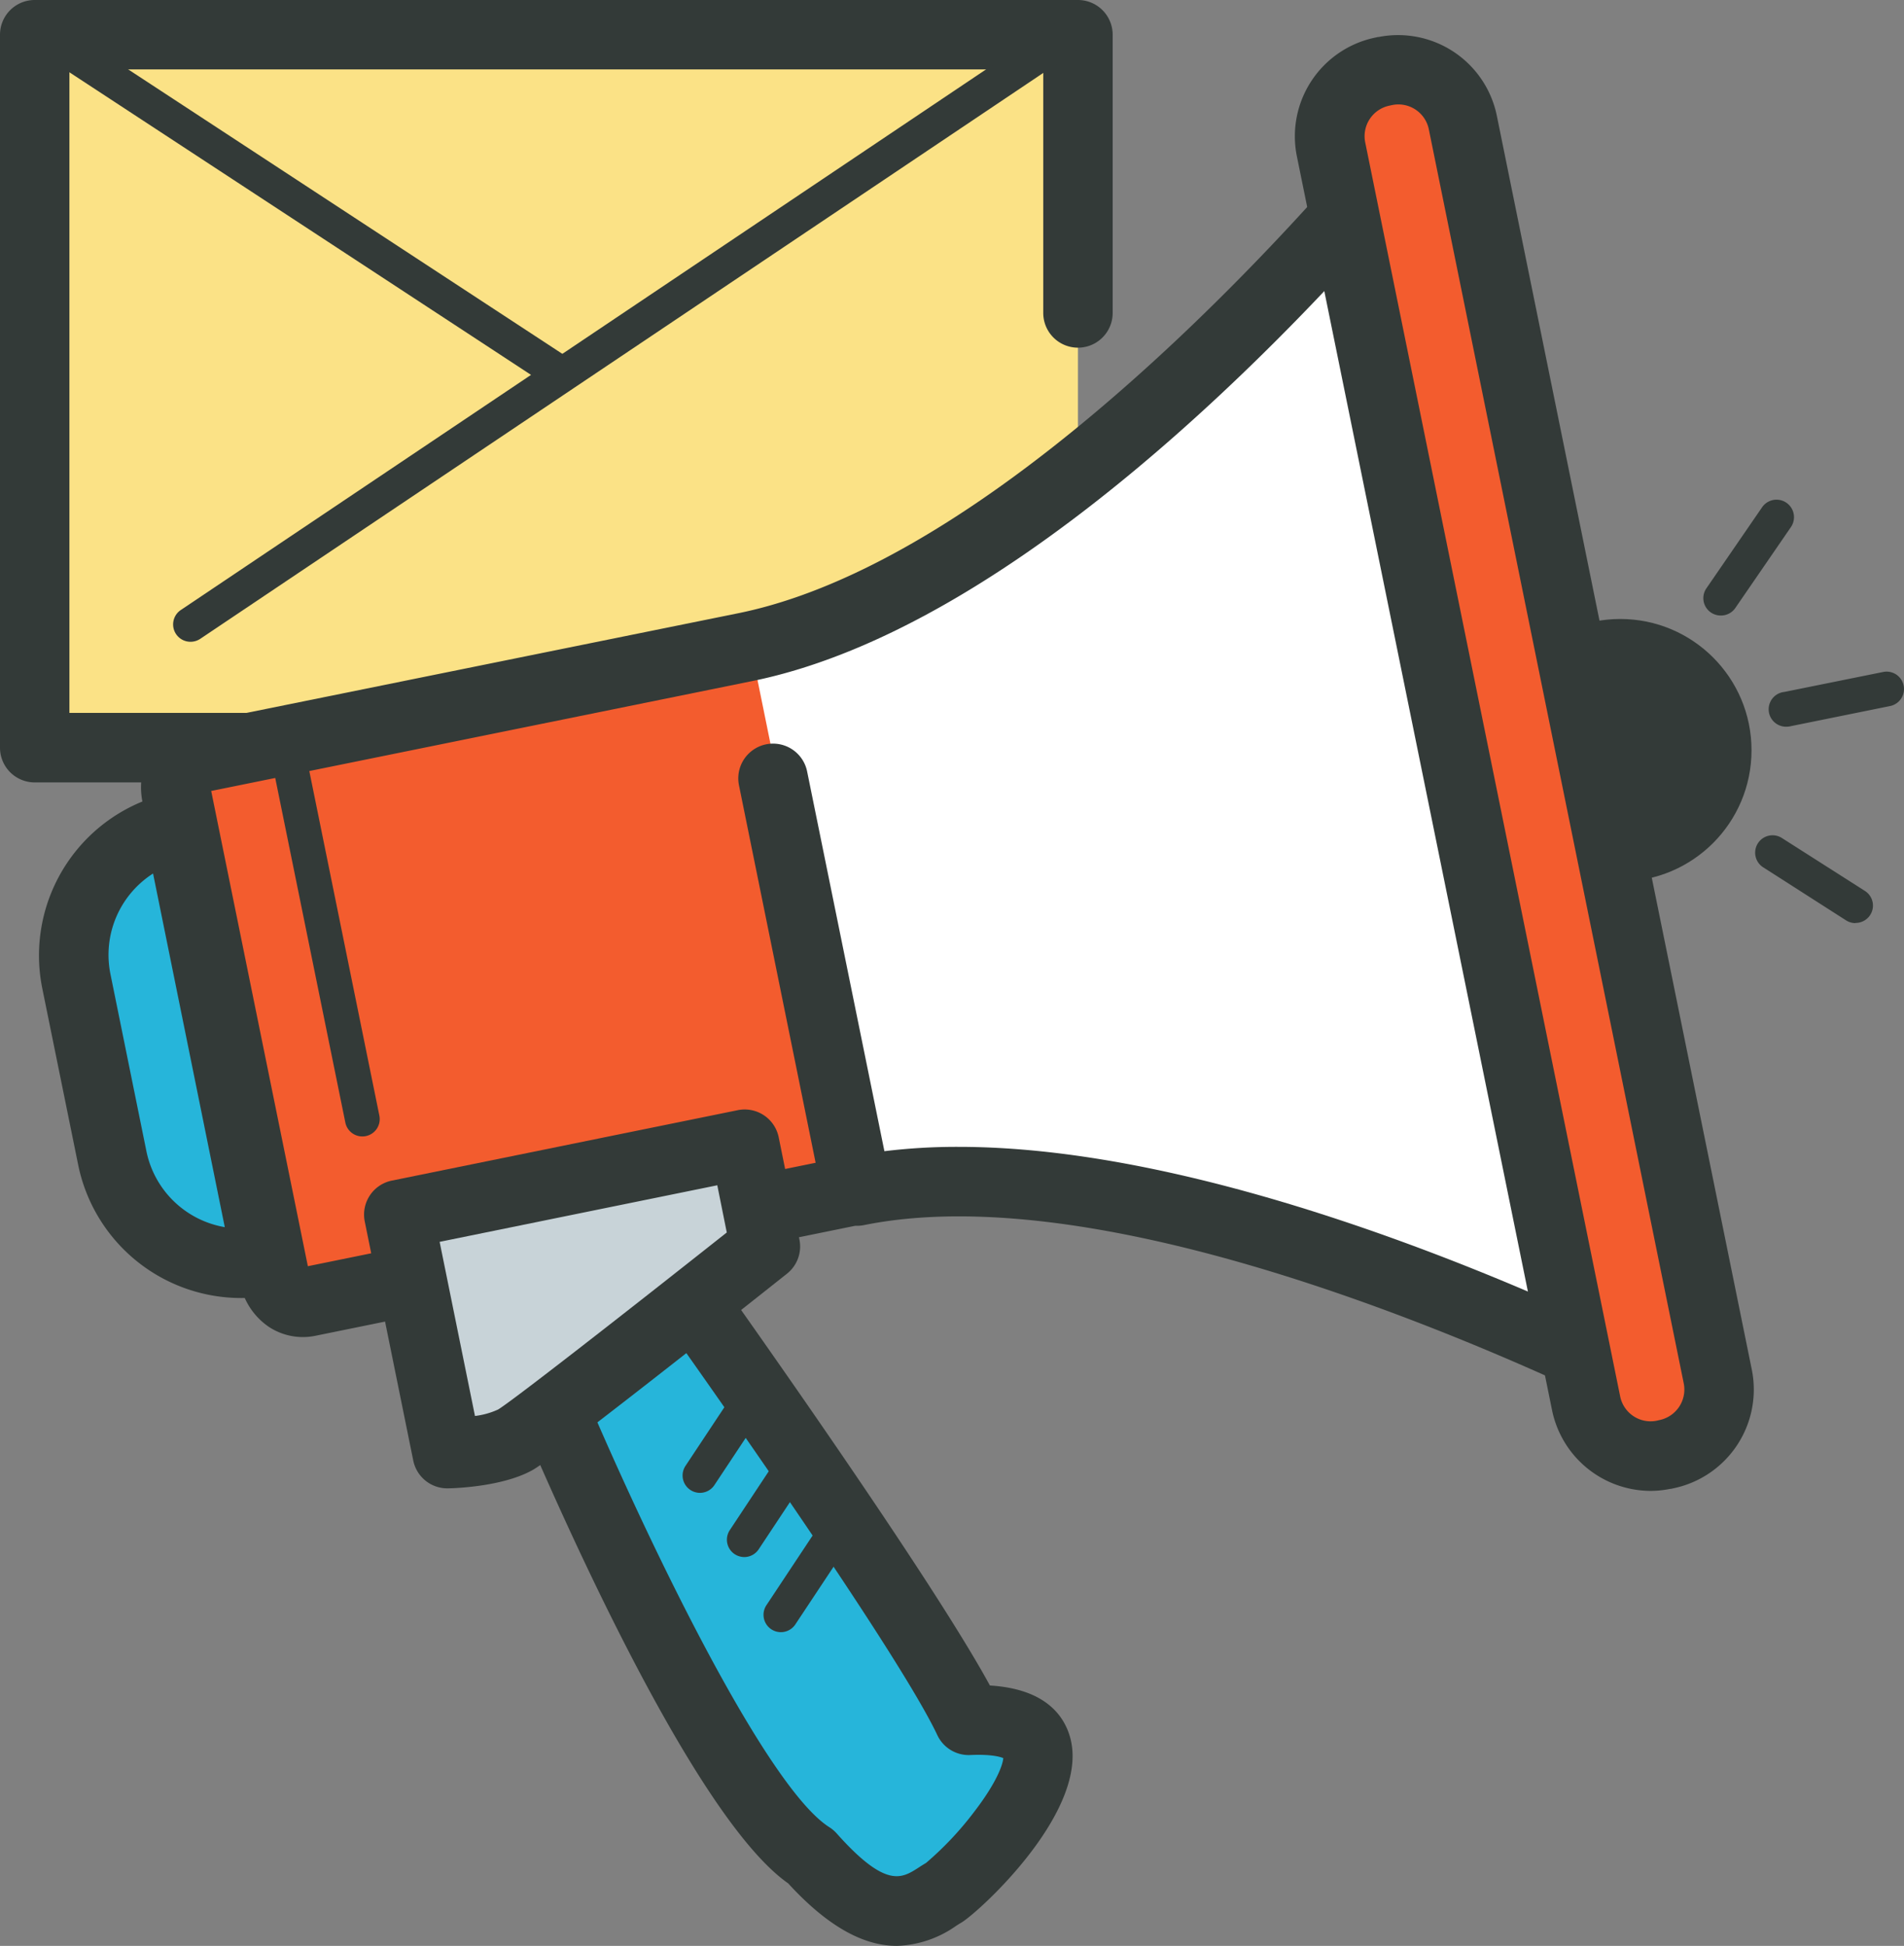
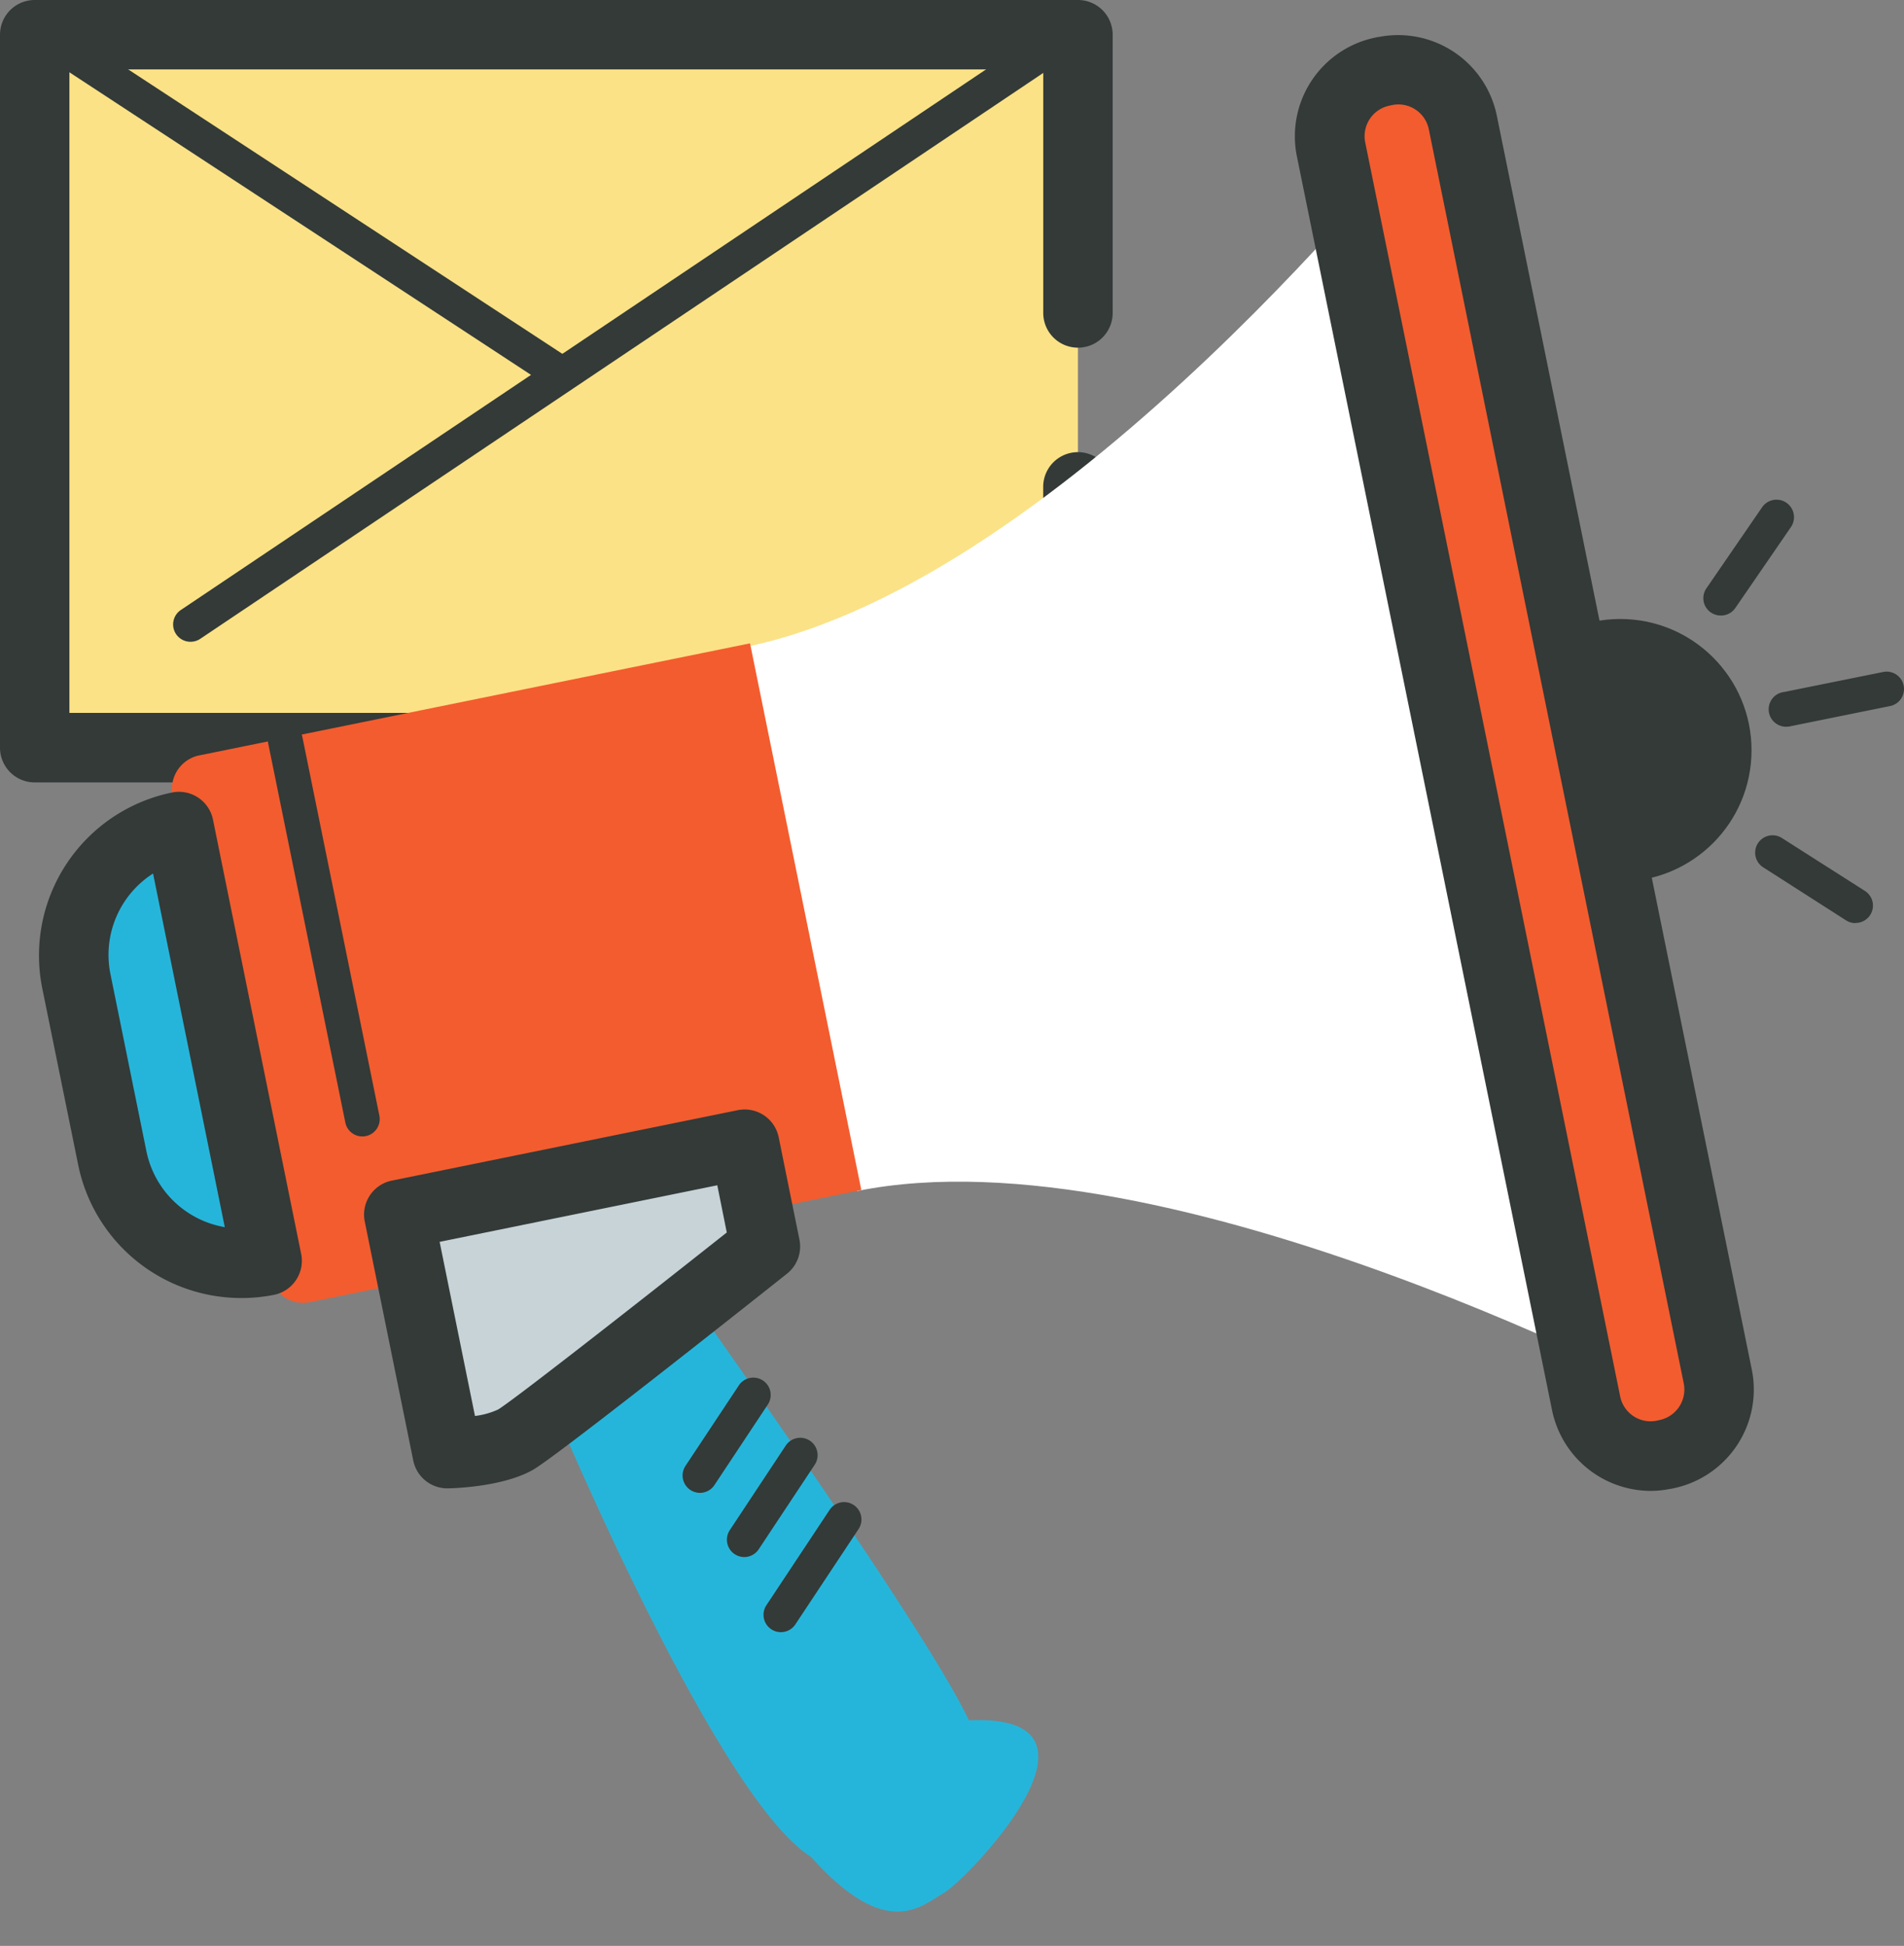
<svg xmlns="http://www.w3.org/2000/svg" id="Layer_1" data-name="Layer 1" viewBox="0 0 329.15 336.37">
  <rect x="0" y="0" width="329.15" height="336.37" fill="#808080" stroke="none" />
  <defs>
    <style>.cls-1{fill:#fbe286;}.cls-2{fill:#333a38;}.cls-3{fill:#d7e2e9;}.cls-4{fill:#26b5da;}.cls-5{fill:#fff;}.cls-6{fill:#f35c2e;}.cls-7{fill:#c8d3d8;}</style>
  </defs>
  <title>ut-marketing-icon</title>
  <polygon class="cls-1" points="9.62 5.95 96.18 67.9 182.89 6.1 9.62 5.95" />
  <polygon class="cls-1" points="184.22 6.1 96.84 67.9 8.75 5.95 6.01 6.7 6.01 129.24 186.35 129.24 186.35 6.7 184.22 6.1" />
  <path class="cls-2" d="M186.35,135.25H6a6,6,0,0,1-6-6V6A6,6,0,0,1,6,0H186.35a6,6,0,0,1,6,6V54.1a6,6,0,0,1-12,0V12H12V123.23H180.34V84.16a6,6,0,0,1,12,0v45.08A6,6,0,0,1,186.35,135.25Z" />
  <path class="cls-2" d="M32.94,110.94a3,3,0,0,1-1.67-5.5L182.06,4.21a3,3,0,0,1,3.35,5L34.62,110.43A3.06,3.06,0,0,1,32.94,110.94Z" />
  <path class="cls-2" d="M96.18,67.09a3,3,0,0,1-1.65-.5L7,9.22a3,3,0,0,1,3.29-5L97.83,61.57a3,3,0,0,1-1.65,5.52Z" />
-   <path class="cls-3" d="M92.51,235.85S122.78,310,140.21,321c13.14,14.7,19.09,8.42,23,6.19s31.8-31.07,4.29-29.81c-8.08-17.16-52.5-79.08-52.5-79.08Z" />
  <path class="cls-4" d="M92.51,235.85S122.78,310,140.21,321c13.14,14.7,19.09,8.42,23,6.19s31.8-31.07,4.29-29.81c-8.08-17.16-52.5-79.08-52.5-79.08Z" />
-   <path class="cls-2" d="M155.05,336.37c-5.14,0-11.32-2.64-18.8-10.81-18.54-13-46.17-79.77-49.3-87.44a6,6,0,0,1,1.86-7l22.45-17.58a6,6,0,0,1,4.56-1.22,6,6,0,0,1,4,2.45c1.72,2.39,40,55.83,51.31,76.59,9.36.57,12.71,5,13.83,8.84,3.7,12.69-15.91,30.51-18.82,32.18-.3.17-.6.37-.93.58A18.75,18.75,0,0,1,155.05,336.37Zm-55.24-98.6c11.83,28.26,32.65,71.24,43.6,78.11A6.12,6.12,0,0,1,144.7,317c8.45,9.46,11.17,7.71,14.05,5.87.47-.31.92-.59,1.34-.84a55.85,55.85,0,0,0,8.27-8.77c3.94-5.11,5-8.21,5.08-9.35-.61-.25-2.21-.69-5.69-.53a6,6,0,0,1-5.71-3.44c-6.43-13.65-37.59-57.92-48.32-73ZM160.19,322l0,0Z" />
  <path class="cls-5" d="M148.12,205.71,53.41,225c-3.07.63-5.41-1.47-6-4.54L30.54,137.51c-.63-3.07.72-5.83,3.78-6.46l94.53-19.21c55.61-11.3,118-91.16,118-91.16L292.06,243.1s-89.81-48.18-143.91-37.21l-14.49-71.33" />
  <path class="cls-6" d="M53.44,225.12l95.46-19.41-19.24-94.5L34.2,130.63a5.94,5.94,0,0,0-4.35,7l16.86,82.92A5.79,5.79,0,0,0,53.44,225.12Z" />
  <circle class="cls-2" cx="280.1" cy="129.69" r="22.69" />
-   <path class="cls-2" d="M292.06,249.11a6,6,0,0,1-2.84-.72c-.88-.47-88.53-47-139.88-36.61a6.19,6.19,0,0,1-1.48.11l-93.25,19a10.7,10.7,0,0,1-8.14-1.53,11.88,11.88,0,0,1-5-7.74L24.65,138.71c-1.33-6.45,2.31-12.28,8.46-13.55L127.65,106c52.78-10.73,113.86-88.19,114.47-89a6,6,0,0,1,10.62,2.5L298,241.9a6,6,0,0,1-5.89,7.21ZM165.73,198.25c42.68,0,95.26,22.94,118,33.9L243.47,34.21c-19,22.13-67.7,74.23-113.42,83.52l-93.54,19,16.71,82.15L141,201l-13.25-65.25a6,6,0,1,1,11.78-2.39L152.89,199A103.24,103.24,0,0,1,165.73,198.25Z" />
  <path class="cls-2" d="M62.63,196.45A3,3,0,0,1,59.69,194L46.38,128.58a3,3,0,1,1,5.89-1.2l13.31,65.46a3,3,0,0,1-2.34,3.55A3.23,3.23,0,0,1,62.63,196.45Z" />
  <path class="cls-7" d="M128.73,197.8l3.58,17.67s-39.26,31.14-43.16,33.4-11.81,2.4-11.81,2.4L69,210Z" />
  <path class="cls-2" d="M77.33,257.28a6,6,0,0,1-5.89-4.81l-8.38-41.3a6,6,0,0,1,4.69-7.09l59.78-12.17a6,6,0,0,1,7.09,4.7l3.58,17.67a6,6,0,0,1-2.16,5.9c-9.29,7.37-39.91,31.6-43.89,33.89-5,2.85-13.1,3.18-14.68,3.21ZM76,214.67l6.11,30.1a13.45,13.45,0,0,0,4-1.12c2.43-1.46,21.64-16.44,39.53-30.6L124,204.89Z" />
-   <path class="cls-3" d="M46.17,217.91h0a22.68,22.68,0,0,1-26.75-17.73l-6.23-30.57a22.68,22.68,0,0,1,17.74-26.75h0Z" />
  <path class="cls-4" d="M46.17,217.91h0a22.68,22.68,0,0,1-26.75-17.73l-6.23-30.57a22.68,22.68,0,0,1,17.74-26.75h0Z" />
  <path class="cls-2" d="M41.65,224.38a28.76,28.76,0,0,1-28.13-23L7.3,170.81A28.75,28.75,0,0,1,29.73,137a6,6,0,0,1,7.09,4.69l15.24,75.05a6,6,0,0,1-4.7,7.09A28.59,28.59,0,0,1,41.65,224.38ZM26.46,151a16.69,16.69,0,0,0-7.37,17.37L25.31,199a16.71,16.71,0,0,0,13.55,13.13Z" />
  <path class="cls-6" d="M276.64,255l11.12-2.26a11.38,11.38,0,0,0,8.87-13.37L252.53,22.54a11.36,11.36,0,0,0-13.37-8.86L228,15.93" />
  <path class="cls-2" d="M285.32,257.72a17.45,17.45,0,0,1-17-13.89L224.19,27A17.42,17.42,0,0,1,237.74,6.5l.44-.1.13,0a17.42,17.42,0,0,1,20.44,13.55h0l44.1,216.86a17.43,17.43,0,0,1-13.55,20.46l-.45.1-.12,0A17.22,17.22,0,0,1,285.32,257.72ZM240.72,18.15l-.46.1A5.39,5.39,0,0,0,236,24.57l44.09,216.85a5.37,5.37,0,0,0,6.25,4.18l.47-.11a5.39,5.39,0,0,0,4.27-6.32L247,22.33A5.37,5.37,0,0,0,240.72,18.15Z" />
  <path class="cls-2" d="M121,258.06a3,3,0,0,1-1.65-.5,3,3,0,0,1-.85-4.16l9.23-13.92a3,3,0,0,1,5,3.32l-9.23,13.92A3,3,0,0,1,121,258.06Z" />
  <path class="cls-2" d="M128.67,269.16a3.07,3.07,0,0,1-1.66-.5,3,3,0,0,1-.84-4.17l9.67-14.61a3,3,0,0,1,5,3.32l-9.68,14.61A3,3,0,0,1,128.67,269.16Z" />
  <path class="cls-2" d="M135,282.14a3,3,0,0,1-2.5-4.67L143.42,261a3,3,0,0,1,5,3.32l-10.94,16.5A3,3,0,0,1,135,282.14Z" />
  <path class="cls-2" d="M309.07,125.61a3,3,0,0,1-.6-6l17.08-3.45a3,3,0,0,1,1.19,5.89l-17.07,3.46A3.13,3.13,0,0,1,309.07,125.61Z" />
  <path class="cls-2" d="M297.47,106.4a3,3,0,0,1-2.48-4.7l9.62-14a3,3,0,1,1,5,3.4l-9.62,14A3,3,0,0,1,297.47,106.4Z" />
  <path class="cls-2" d="M320.76,159.57a3,3,0,0,1-1.62-.47l-14.33-9.17a3,3,0,1,1,3.23-5.07L322.38,154a3,3,0,0,1-1.62,5.54Z" />
</svg>